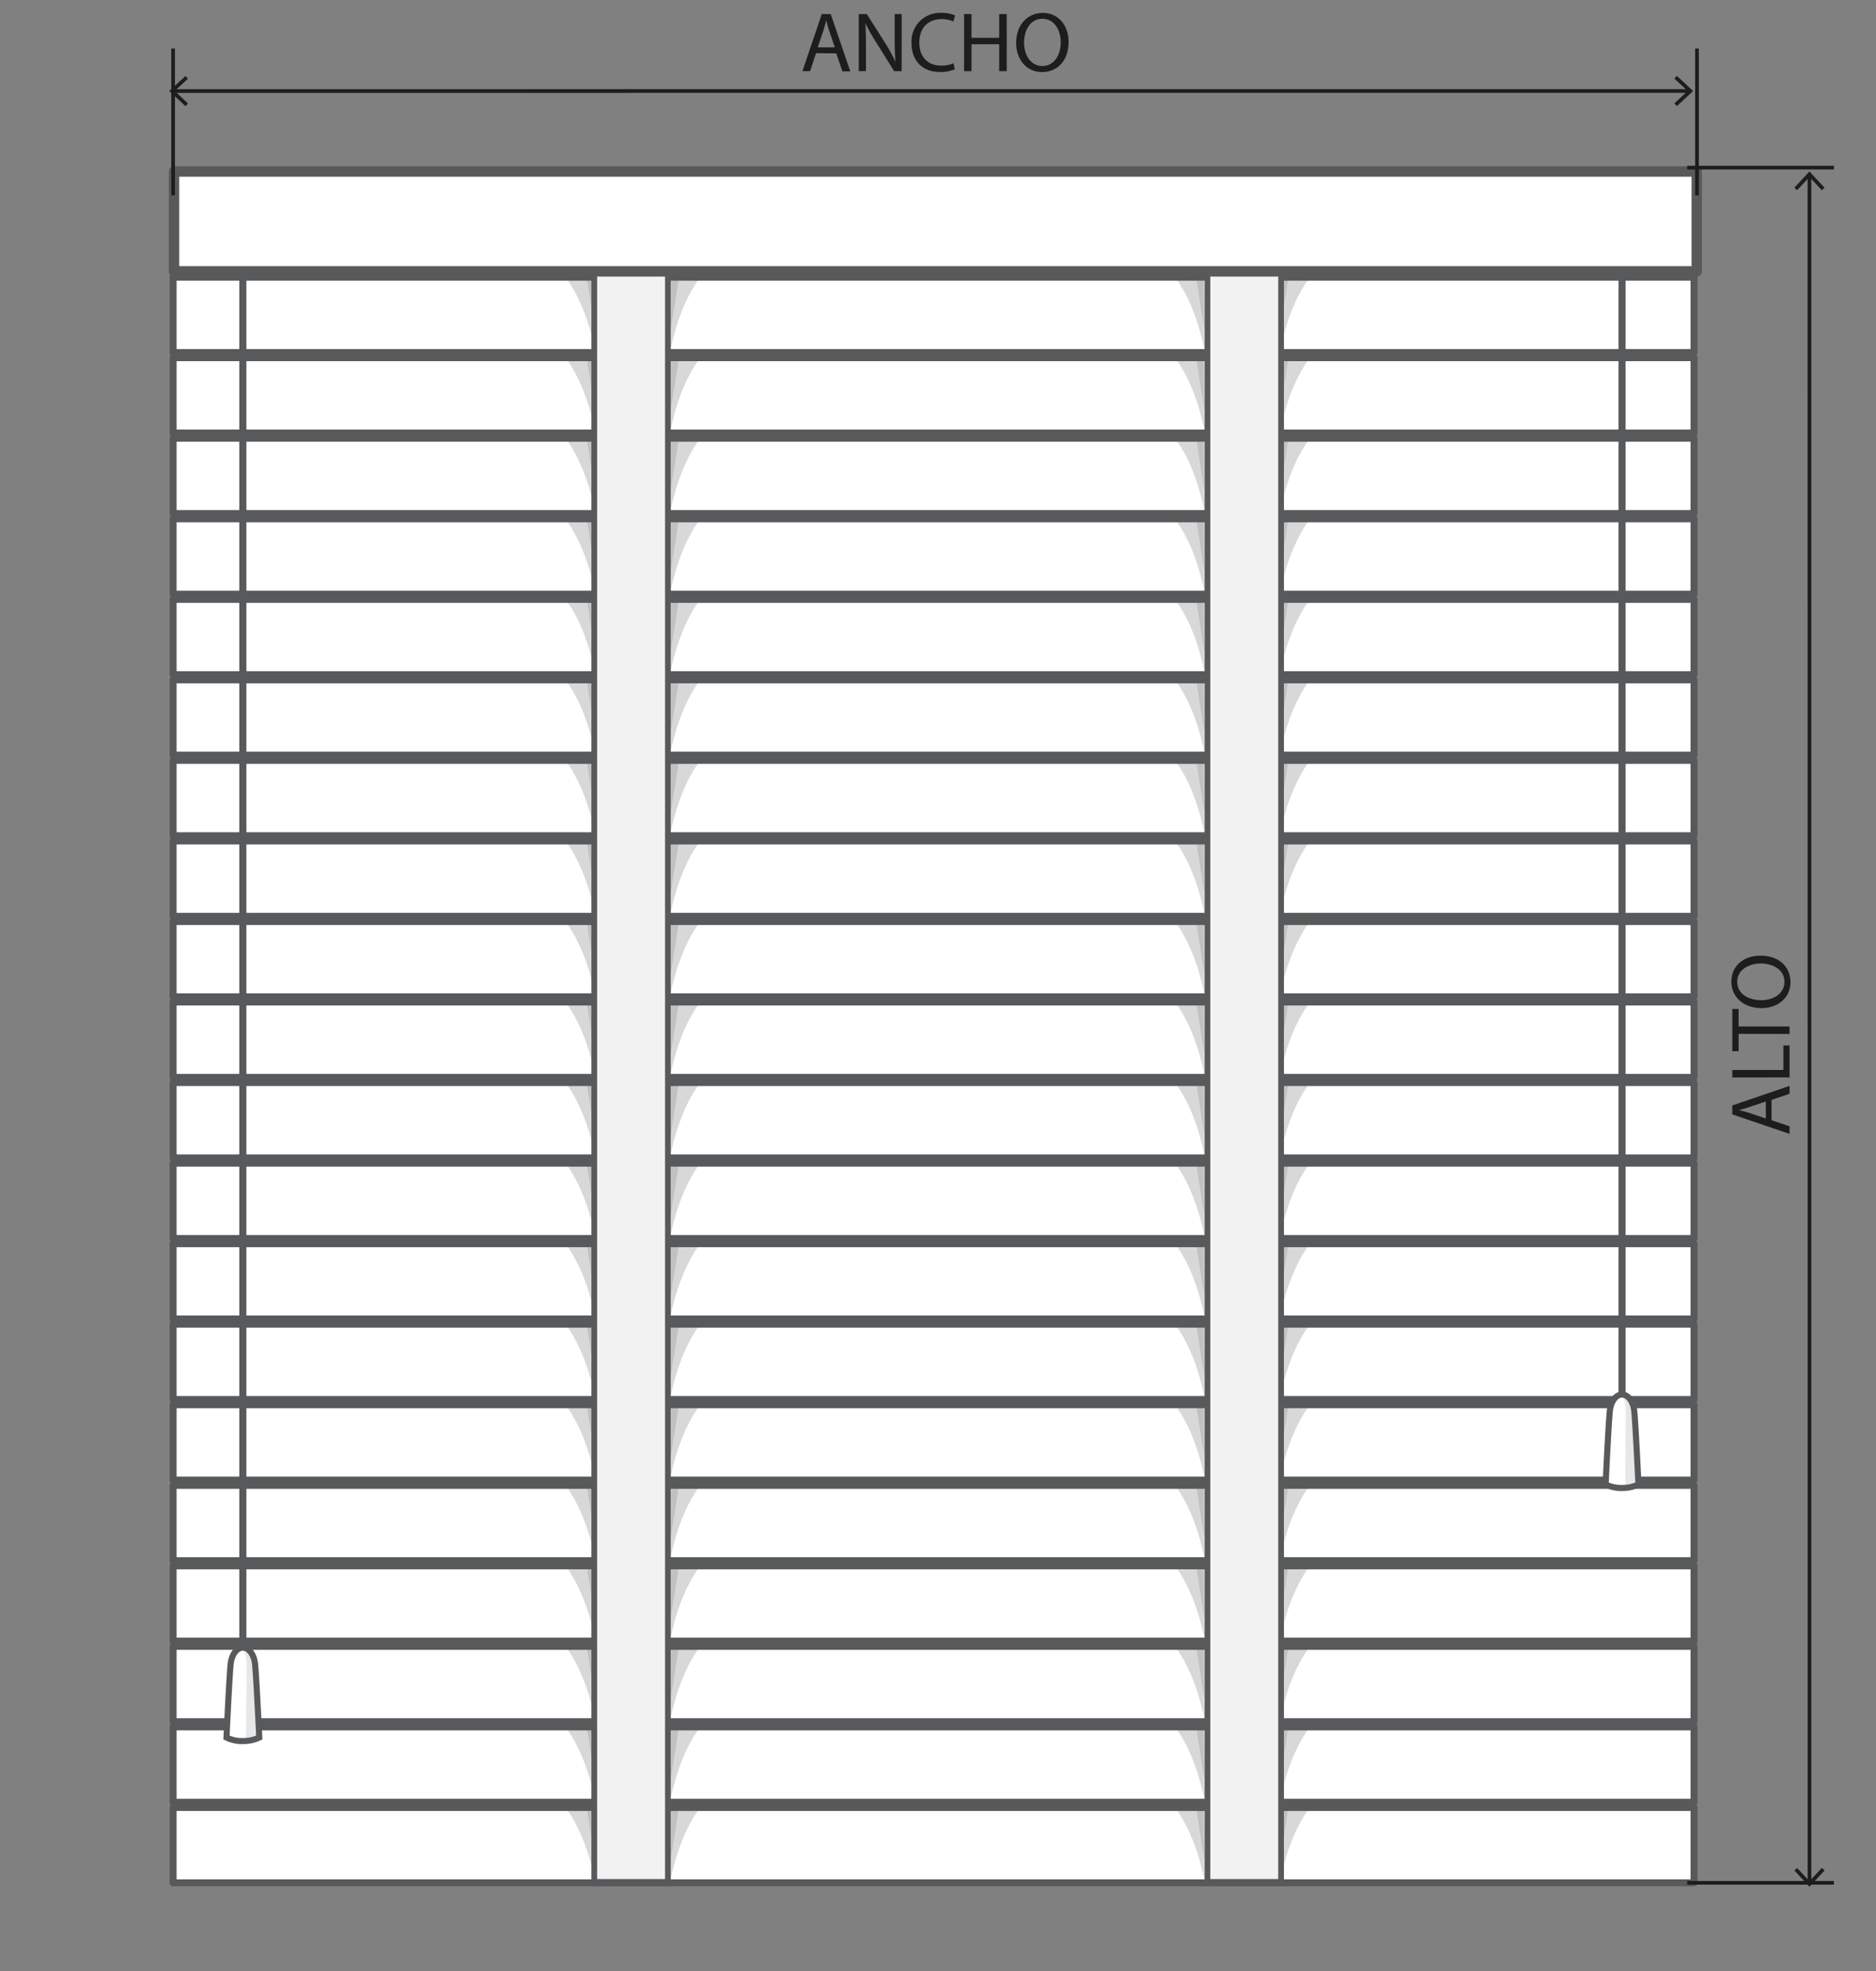
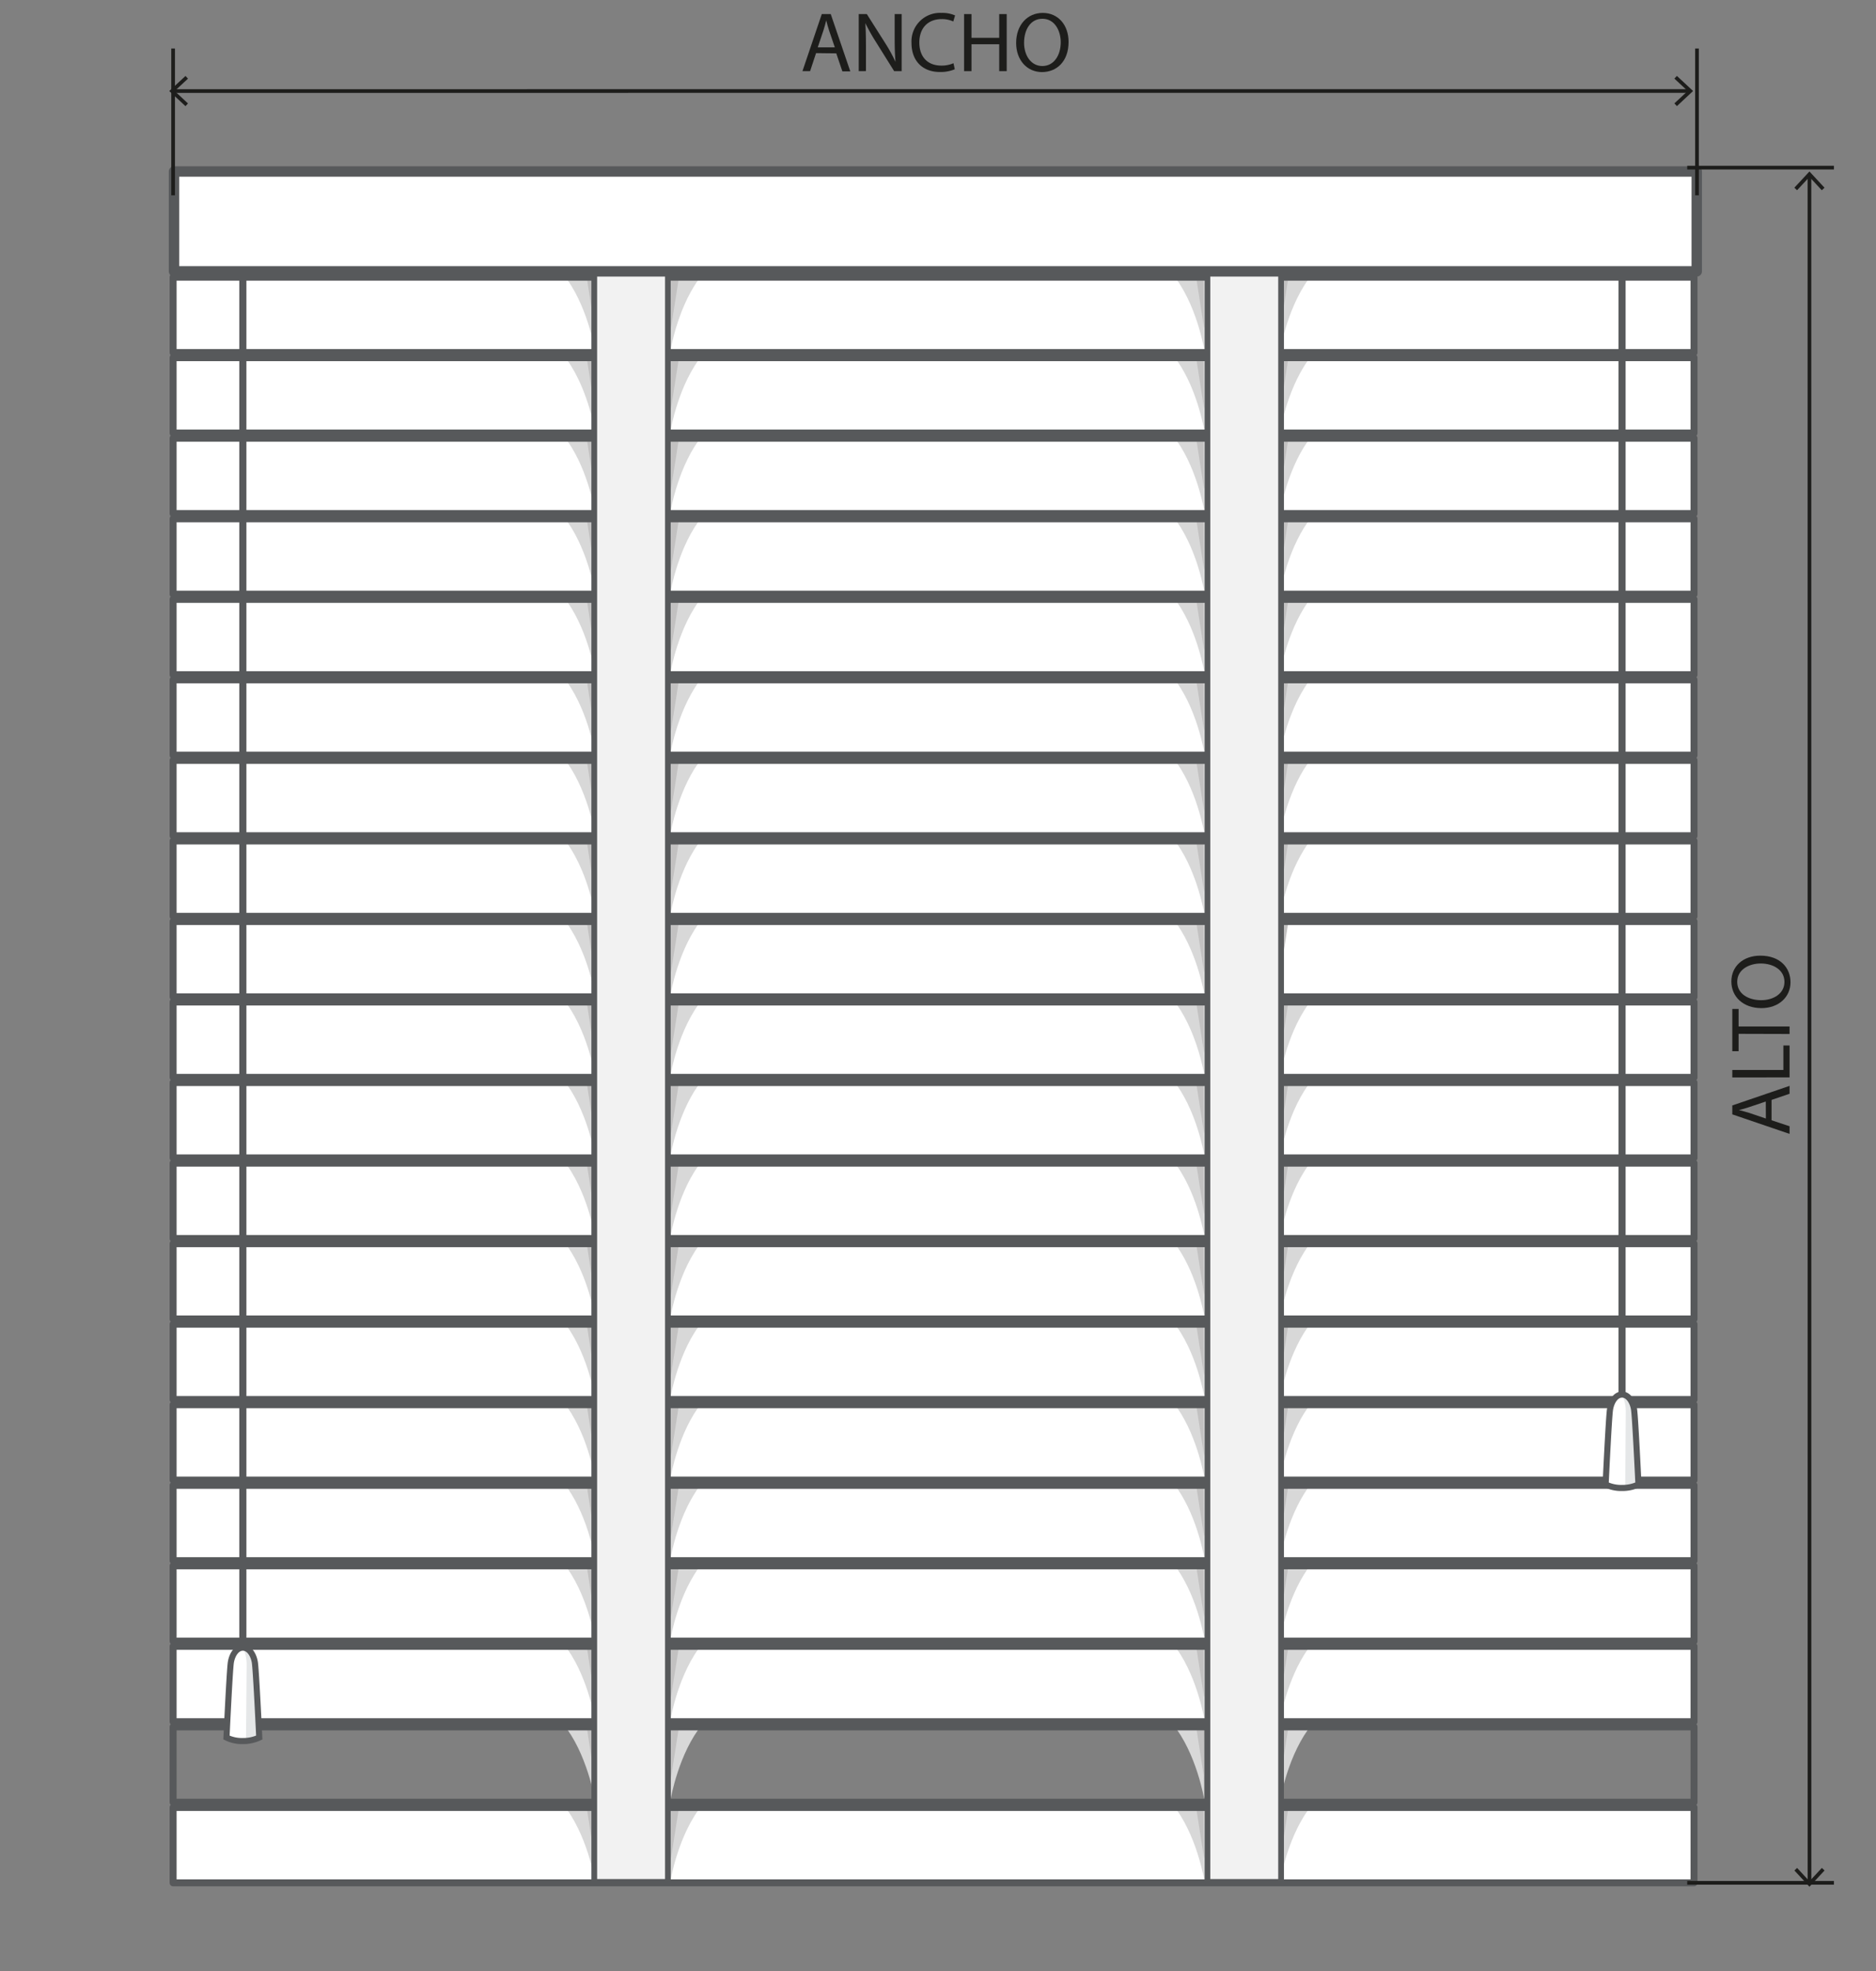
<svg xmlns="http://www.w3.org/2000/svg" viewBox="0 0 400 420">
  <rect x="0" y="0" width="400" height="420" fill="#808080" stroke="none" />
  <defs>
    <style>.a010a21c-e29d-40fc-8d73-823db86cb195,.afe5cbb8-35d0-44bc-a604-36f26facd8d3,.be9bb597-5694-4d46-89d9-a11d4fec7e78{fill:#fff;}.a010a21c-e29d-40fc-8d73-823db86cb195,.a8f281d6-a6dc-4ec1-94e4-0d2c24671004,.afe5cbb8-35d0-44bc-a604-36f26facd8d3,.b003d53b-79fe-4e90-b4d8-24c484bb33c8,.b0b15ae6-78bf-4481-8949-9bbfe3d5c6a0,.b90ad9bf-766b-4064-be9b-b19eef4697a5{stroke:#57595b;}.a010a21c-e29d-40fc-8d73-823db86cb195,.a8f281d6-a6dc-4ec1-94e4-0d2c24671004,.afe5cbb8-35d0-44bc-a604-36f26facd8d3,.b003d53b-79fe-4e90-b4d8-24c484bb33c8,.b0b15ae6-78bf-4481-8949-9bbfe3d5c6a0{stroke-linecap:round;stroke-linejoin:round;}.a010a21c-e29d-40fc-8d73-823db86cb195,.b0b15ae6-78bf-4481-8949-9bbfe3d5c6a0{stroke-width:1.49px;}.a610de90-6f98-4764-8095-78444516a7cd,.b003d53b-79fe-4e90-b4d8-24c484bb33c8,.b0b15ae6-78bf-4481-8949-9bbfe3d5c6a0,.b90ad9bf-766b-4064-be9b-b19eef4697a5,.f65e19b8-c66b-4883-b814-fc34ff9b569f{fill:none;}.a3b2a06f-1923-43fc-ac5b-470a59afed6f{clip-path:url(#e21116a5-d7b7-489a-a4e4-4d216ce0017e);}.b48ea7c9-4da4-4b85-917b-5a7c070199b1{fill:#d8d8d8;}.af1137c1-98b8-48d3-ae8d-5a3fca49a075{fill:#c2c1c1;}.acb77853-6310-40d3-a377-a47b54cea5ca{clip-path:url(#a51091a9-136d-4dc9-be52-25905e2e70cf);}.ee777e3b-46fd-41f6-8fac-50a7559fa5fa{clip-path:url(#ab6a024e-78ed-4f00-935f-0f440e71b490);}.b2b2f357-239d-485e-a7ef-7f89e2922f01{clip-path:url(#a2772cc0-6914-47ad-a5f8-d6d0ca4e2f50);}.af9cdc24-7c43-4263-b2ad-71b8a6b4b520{clip-path:url(#ab75500a-b172-4f09-bf56-27defada23ba);}.bd420219-f93f-4da7-8997-97a3ff37385c{clip-path:url(#a9a0eb99-224d-44b2-8fbe-914c44b7870b);}.a5cad314-b0ba-4d51-a780-ceca2265d74e{clip-path:url(#b29cbcb7-9be9-4810-8b9e-085aa6eb4bff);}.a85f4094-30f8-4347-8393-2711604ed0a7{clip-path:url(#ad32d7af-683e-4d4b-8185-247d8bd06454);}.be83817a-fd1e-49b2-9db8-cf0bf9377e6d{clip-path:url(#a68903e4-b664-4ec3-84f7-b1404691c9a6);}.be592a92-72c4-4d53-b1be-bc98be8efc14{clip-path:url(#f7be237f-a081-490a-aeaa-948da92c9ff8);}.e77d5c81-77ea-4676-ae65-441049eaca5b{clip-path:url(#b8fab747-7f5e-4c7f-8a18-5e28113bb78f);}.fcc761f0-a7b6-426f-beb7-20c3e980f5a2{clip-path:url(#a4ebca19-9bb7-4e3c-9d3b-4e3d22287b75);}.f1b25f0b-45ad-47c4-94bd-959e251dcf96{clip-path:url(#b2abdd0d-504a-4e9e-85a1-a4caca3757fa);}.bfe6e2a9-5bb6-4dce-8a8d-68fc2e2d27ce{clip-path:url(#f76a9e32-8bc3-4b87-8df1-cf3c7d4d4130);}.e1c5bb84-b57b-4085-a788-7f31170a5e66{clip-path:url(#abbfb00d-97bb-47dd-909c-9ab2f3f1fe1d);}.a2e725fd-5e3f-4319-be2d-82a147bb3112{clip-path:url(#a08d15b9-3b71-4adc-834e-b6255b0c3cf4);}.e470f81c-52c5-4d7b-bde5-9fedb769ed0c{clip-path:url(#ae2dd352-8978-4d00-9c2a-4fbd820f7643);}.a4c1473d-1f80-4c0a-a054-bb24c65b1d74{clip-path:url(#f80eb41d-72c3-4dde-ab4a-be62c03d84e0);}.a74a31e7-96d3-4ae8-9fd8-330037b9ec7c{clip-path:url(#b7536da6-d69b-4c0d-909c-146b7ae154b8);}.bbabf7c3-e2f3-49ba-85d7-7ef388f3d87a{clip-path:url(#b350db3d-a291-48c9-a852-6e03caa53a5e);}.afe5cbb8-35d0-44bc-a604-36f26facd8d3{stroke-width:2.22px;}.ab8d26d6-2ae1-4d80-bbd3-4181a7bb06c9{fill:#e5e7e8;}.b003d53b-79fe-4e90-b4d8-24c484bb33c8{stroke-width:1.52px;}.b90ad9bf-766b-4064-be9b-b19eef4697a5,.f65e19b8-c66b-4883-b814-fc34ff9b569f{stroke-miterlimit:10;}.b90ad9bf-766b-4064-be9b-b19eef4697a5{stroke-width:1.3px;}.a8f281d6-a6dc-4ec1-94e4-0d2c24671004{fill:#f2f2f2;stroke-width:1.22px;}.f65e19b8-c66b-4883-b814-fc34ff9b569f{stroke:#1d1d1b;stroke-width:0.79px;}.e6038707-7e75-4404-b929-50b87b7a7a37{fill:#1d1d1b;}</style>
    <clipPath id="e21116a5-d7b7-489a-a4e4-4d216ce0017e">
      <rect class="a010a21c-e29d-40fc-8d73-823db86cb195" x="36.91" y="59.06" width="324.29" height="16.06" />
    </clipPath>
    <clipPath id="a51091a9-136d-4dc9-be52-25905e2e70cf">
      <rect class="a010a21c-e29d-40fc-8d73-823db86cb195" x="36.91" y="76.22" width="324.29" height="16.06" />
    </clipPath>
    <clipPath id="ab6a024e-78ed-4f00-935f-0f440e71b490">
      <rect class="a010a21c-e29d-40fc-8d73-823db86cb195" x="36.91" y="93.38" width="324.29" height="16.06" />
    </clipPath>
    <clipPath id="a2772cc0-6914-47ad-a5f8-d6d0ca4e2f50">
      <rect class="a010a21c-e29d-40fc-8d73-823db86cb195" x="36.91" y="110.55" width="324.29" height="16.06" />
    </clipPath>
    <clipPath id="ab75500a-b172-4f09-bf56-27defada23ba">
      <rect class="a010a21c-e29d-40fc-8d73-823db86cb195" x="36.91" y="127.71" width="324.29" height="16.06" />
    </clipPath>
    <clipPath id="a9a0eb99-224d-44b2-8fbe-914c44b7870b">
      <rect class="a010a21c-e29d-40fc-8d73-823db86cb195" x="36.91" y="144.87" width="324.29" height="16.06" />
    </clipPath>
    <clipPath id="b29cbcb7-9be9-4810-8b9e-085aa6eb4bff">
      <rect class="a010a21c-e29d-40fc-8d73-823db86cb195" x="36.91" y="162.03" width="324.29" height="16.06" />
    </clipPath>
    <clipPath id="ad32d7af-683e-4d4b-8185-247d8bd06454">
      <rect class="a010a21c-e29d-40fc-8d73-823db86cb195" x="36.91" y="179.2" width="324.29" height="16.06" />
    </clipPath>
    <clipPath id="a68903e4-b664-4ec3-84f7-b1404691c9a6">
      <rect class="a010a21c-e29d-40fc-8d73-823db86cb195" x="36.91" y="196.36" width="324.29" height="16.06" />
    </clipPath>
    <clipPath id="f7be237f-a081-490a-aeaa-948da92c9ff8">
      <rect class="a010a21c-e29d-40fc-8d73-823db86cb195" x="36.91" y="213.52" width="324.29" height="16.06" />
    </clipPath>
    <clipPath id="b8fab747-7f5e-4c7f-8a18-5e28113bb78f">
      <rect class="a010a21c-e29d-40fc-8d73-823db86cb195" x="36.91" y="230.68" width="324.29" height="16.06" />
    </clipPath>
    <clipPath id="a4ebca19-9bb7-4e3c-9d3b-4e3d22287b75">
      <rect class="a010a21c-e29d-40fc-8d73-823db86cb195" x="36.91" y="247.85" width="324.29" height="16.06" />
    </clipPath>
    <clipPath id="b2abdd0d-504a-4e9e-85a1-a4caca3757fa">
      <rect class="a010a21c-e29d-40fc-8d73-823db86cb195" x="36.91" y="265.01" width="324.29" height="16.06" />
    </clipPath>
    <clipPath id="f76a9e32-8bc3-4b87-8df1-cf3c7d4d4130">
      <rect class="a010a21c-e29d-40fc-8d73-823db86cb195" x="36.91" y="282.17" width="324.29" height="16.06" />
    </clipPath>
    <clipPath id="abbfb00d-97bb-47dd-909c-9ab2f3f1fe1d">
      <rect class="a010a21c-e29d-40fc-8d73-823db86cb195" x="36.91" y="299.33" width="324.29" height="16.06" />
    </clipPath>
    <clipPath id="a08d15b9-3b71-4adc-834e-b6255b0c3cf4">
      <rect class="a010a21c-e29d-40fc-8d73-823db86cb195" x="36.91" y="316.5" width="324.29" height="16.06" />
    </clipPath>
    <clipPath id="ae2dd352-8978-4d00-9c2a-4fbd820f7643">
      <rect class="a010a21c-e29d-40fc-8d73-823db86cb195" x="36.91" y="333.66" width="324.29" height="16.06" />
    </clipPath>
    <clipPath id="f80eb41d-72c3-4dde-ab4a-be62c03d84e0">
      <rect class="a010a21c-e29d-40fc-8d73-823db86cb195" x="36.91" y="350.82" width="324.29" height="16.06" />
    </clipPath>
    <clipPath id="b7536da6-d69b-4c0d-909c-146b7ae154b8">
      <rect class="a010a21c-e29d-40fc-8d73-823db86cb195" x="36.91" y="367.98" width="324.29" height="16.06" />
    </clipPath>
    <clipPath id="b350db3d-a291-48c9-a852-6e03caa53a5e">
      <rect class="a010a21c-e29d-40fc-8d73-823db86cb195" x="36.91" y="385.15" width="324.29" height="16.06" />
    </clipPath>
  </defs>
  <title>venenciana-madera-ancho-alto</title>
  <g id="b65a1eec-dd92-4700-b083-2ef815386df7" data-name="BG">
    <rect class="a610de90-6f98-4764-8095-78444516a7cd" width="400" height="420" />
  </g>
  <g id="a02d0ba9-1790-405f-a09b-f2836281fe93" data-name="roll">
    <rect class="be9bb597-5694-4d46-89d9-a11d4fec7e78" x="36.91" y="59.06" width="324.29" height="16.06" />
    <g class="a3b2a06f-1923-43fc-ac5b-470a59afed6f">
      <path class="b48ea7c9-4da4-4b85-917b-5a7c070199b1" d="M126.81,74.47s-1.66-9.86-6.72-16c-1.31-1.6,6.66,0,6.66,0Z" />
      <polygon class="af1137c1-98b8-48d3-ae8d-5a3fca49a075" points="126.78 69.95 124.56 55.6 126.76 55.6 126.78 69.95" />
      <path class="b48ea7c9-4da4-4b85-917b-5a7c070199b1" d="M143,74.47s1.68-9.86,6.8-16c1.32-1.6-6.73,0-6.73,0Z" />
      <polygon class="af1137c1-98b8-48d3-ae8d-5a3fca49a075" points="143.06 69.94 145.31 55.6 143.08 55.6 143.06 69.94" />
      <path class="b48ea7c9-4da4-4b85-917b-5a7c070199b1" d="M256.76,74.47s-1.65-9.86-6.72-16c-1.31-1.6,6.66,0,6.66,0Z" />
      <polygon class="af1137c1-98b8-48d3-ae8d-5a3fca49a075" points="256.73 69.95 254.51 55.6 256.71 55.6 256.73 69.95" />
      <path class="b48ea7c9-4da4-4b85-917b-5a7c070199b1" d="M273,74.47s1.68-9.86,6.8-16c1.32-1.6-6.73,0-6.73,0Z" />
      <polygon class="af1137c1-98b8-48d3-ae8d-5a3fca49a075" points="273.01 69.94 275.26 55.6 273.04 55.6 273.01 69.94" />
    </g>
    <rect class="b0b15ae6-78bf-4481-8949-9bbfe3d5c6a0" x="36.91" y="59.06" width="324.29" height="16.06" />
    <rect class="be9bb597-5694-4d46-89d9-a11d4fec7e78" x="36.91" y="76.22" width="324.29" height="16.06" />
    <g class="acb77853-6310-40d3-a377-a47b54cea5ca">
      <path class="b48ea7c9-4da4-4b85-917b-5a7c070199b1" d="M126.81,91.63s-1.66-9.86-6.72-16c-1.31-1.59,6.66,0,6.66,0Z" />
      <polygon class="af1137c1-98b8-48d3-ae8d-5a3fca49a075" points="126.78 87.11 124.56 72.76 126.76 72.76 126.78 87.11" />
      <path class="b48ea7c9-4da4-4b85-917b-5a7c070199b1" d="M143,91.63s1.68-9.86,6.8-16c1.32-1.6-6.73,0-6.73,0Z" />
      <polygon class="af1137c1-98b8-48d3-ae8d-5a3fca49a075" points="143.06 87.11 145.31 72.76 143.08 72.76 143.06 87.11" />
      <path class="b48ea7c9-4da4-4b85-917b-5a7c070199b1" d="M256.76,91.63s-1.65-9.86-6.72-16c-1.31-1.59,6.66,0,6.66,0Z" />
      <polygon class="af1137c1-98b8-48d3-ae8d-5a3fca49a075" points="256.73 87.11 254.51 72.76 256.71 72.76 256.73 87.11" />
      <path class="b48ea7c9-4da4-4b85-917b-5a7c070199b1" d="M273,91.63s1.68-9.86,6.8-16c1.32-1.6-6.73,0-6.73,0Z" />
      <polygon class="af1137c1-98b8-48d3-ae8d-5a3fca49a075" points="273.01 87.11 275.26 72.76 273.04 72.76 273.01 87.11" />
    </g>
    <rect class="b0b15ae6-78bf-4481-8949-9bbfe3d5c6a0" x="36.91" y="76.22" width="324.29" height="16.06" />
    <rect class="be9bb597-5694-4d46-89d9-a11d4fec7e78" x="36.91" y="93.38" width="324.29" height="16.06" />
    <g class="ee777e3b-46fd-41f6-8fac-50a7559fa5fa">
      <path class="b48ea7c9-4da4-4b85-917b-5a7c070199b1" d="M126.81,108.79s-1.66-9.85-6.72-16c-1.31-1.59,6.66,0,6.66,0Z" />
      <polygon class="af1137c1-98b8-48d3-ae8d-5a3fca49a075" points="126.78 104.27 124.56 89.92 126.76 89.92 126.78 104.27" />
      <path class="b48ea7c9-4da4-4b85-917b-5a7c070199b1" d="M143,108.79s1.68-9.85,6.8-16c1.32-1.59-6.73,0-6.73,0Z" />
      <polygon class="af1137c1-98b8-48d3-ae8d-5a3fca49a075" points="143.06 104.27 145.31 89.92 143.08 89.92 143.06 104.27" />
      <path class="b48ea7c9-4da4-4b85-917b-5a7c070199b1" d="M256.76,108.79s-1.65-9.85-6.72-16c-1.31-1.59,6.66,0,6.66,0Z" />
      <polygon class="af1137c1-98b8-48d3-ae8d-5a3fca49a075" points="256.73 104.27 254.51 89.92 256.71 89.92 256.73 104.27" />
      <path class="b48ea7c9-4da4-4b85-917b-5a7c070199b1" d="M273,108.79s1.68-9.85,6.8-16c1.32-1.59-6.73,0-6.73,0Z" />
      <polygon class="af1137c1-98b8-48d3-ae8d-5a3fca49a075" points="273.01 104.27 275.26 89.92 273.04 89.92 273.01 104.27" />
    </g>
    <rect class="b0b15ae6-78bf-4481-8949-9bbfe3d5c6a0" x="36.91" y="93.38" width="324.29" height="16.06" />
    <rect class="be9bb597-5694-4d46-89d9-a11d4fec7e78" x="36.91" y="110.55" width="324.29" height="16.06" />
    <g class="b2b2f357-239d-485e-a7ef-7f89e2922f01">
      <path class="b48ea7c9-4da4-4b85-917b-5a7c070199b1" d="M126.81,126s-1.66-9.85-6.72-16c-1.31-1.6,6.66,0,6.66,0Z" />
      <polygon class="af1137c1-98b8-48d3-ae8d-5a3fca49a075" points="126.78 121.43 124.56 107.08 126.76 107.08 126.78 121.43" />
      <path class="b48ea7c9-4da4-4b85-917b-5a7c070199b1" d="M143,126s1.68-9.85,6.8-16c1.32-1.6-6.73,0-6.73,0Z" />
      <polygon class="af1137c1-98b8-48d3-ae8d-5a3fca49a075" points="143.06 121.43 145.31 107.08 143.08 107.08 143.06 121.43" />
      <path class="b48ea7c9-4da4-4b85-917b-5a7c070199b1" d="M256.76,126s-1.65-9.85-6.72-16c-1.31-1.6,6.66,0,6.66,0Z" />
      <polygon class="af1137c1-98b8-48d3-ae8d-5a3fca49a075" points="256.73 121.43 254.51 107.08 256.71 107.08 256.73 121.43" />
      <path class="b48ea7c9-4da4-4b85-917b-5a7c070199b1" d="M273,126s1.68-9.85,6.8-16c1.32-1.6-6.73,0-6.73,0Z" />
      <polygon class="af1137c1-98b8-48d3-ae8d-5a3fca49a075" points="273.01 121.43 275.26 107.08 273.04 107.08 273.01 121.43" />
    </g>
    <rect class="b0b15ae6-78bf-4481-8949-9bbfe3d5c6a0" x="36.91" y="110.55" width="324.29" height="16.06" />
    <rect class="be9bb597-5694-4d46-89d9-a11d4fec7e78" x="36.91" y="127.71" width="324.29" height="16.06" />
    <g class="af9cdc24-7c43-4263-b2ad-71b8a6b4b520">
      <path class="b48ea7c9-4da4-4b85-917b-5a7c070199b1" d="M126.81,143.12s-1.66-9.86-6.72-16c-1.31-1.6,6.66,0,6.66,0Z" />
      <polygon class="af1137c1-98b8-48d3-ae8d-5a3fca49a075" points="126.78 138.6 124.56 124.25 126.76 124.25 126.78 138.6" />
      <path class="b48ea7c9-4da4-4b85-917b-5a7c070199b1" d="M143,143.12s1.68-9.86,6.8-16c1.32-1.6-6.73,0-6.73,0Z" />
      <polygon class="af1137c1-98b8-48d3-ae8d-5a3fca49a075" points="143.06 138.6 145.31 124.25 143.08 124.25 143.06 138.6" />
      <path class="b48ea7c9-4da4-4b85-917b-5a7c070199b1" d="M256.76,143.12s-1.65-9.86-6.72-16c-1.31-1.6,6.66,0,6.66,0Z" />
      <polygon class="af1137c1-98b8-48d3-ae8d-5a3fca49a075" points="256.73 138.6 254.51 124.25 256.71 124.25 256.73 138.6" />
      <path class="b48ea7c9-4da4-4b85-917b-5a7c070199b1" d="M273,143.12s1.68-9.86,6.8-16c1.32-1.6-6.73,0-6.73,0Z" />
      <polygon class="af1137c1-98b8-48d3-ae8d-5a3fca49a075" points="273.01 138.6 275.26 124.25 273.04 124.25 273.01 138.6" />
    </g>
    <rect class="b0b15ae6-78bf-4481-8949-9bbfe3d5c6a0" x="36.91" y="127.71" width="324.29" height="16.06" />
    <rect class="be9bb597-5694-4d46-89d9-a11d4fec7e78" x="36.91" y="144.87" width="324.29" height="16.06" />
    <g class="bd420219-f93f-4da7-8997-97a3ff37385c">
      <path class="b48ea7c9-4da4-4b85-917b-5a7c070199b1" d="M126.81,160.28s-1.66-9.86-6.72-16c-1.31-1.59,6.66,0,6.66,0Z" />
      <polygon class="af1137c1-98b8-48d3-ae8d-5a3fca49a075" points="126.78 155.76 124.56 141.41 126.76 141.41 126.78 155.76" />
      <path class="b48ea7c9-4da4-4b85-917b-5a7c070199b1" d="M143,160.28s1.68-9.86,6.8-16c1.32-1.59-6.73,0-6.73,0Z" />
      <polygon class="af1137c1-98b8-48d3-ae8d-5a3fca49a075" points="143.06 155.76 145.31 141.41 143.08 141.41 143.06 155.76" />
      <path class="b48ea7c9-4da4-4b85-917b-5a7c070199b1" d="M256.76,160.28s-1.65-9.86-6.72-16c-1.31-1.59,6.66,0,6.66,0Z" />
      <polygon class="af1137c1-98b8-48d3-ae8d-5a3fca49a075" points="256.73 155.76 254.51 141.41 256.71 141.41 256.73 155.76" />
      <path class="b48ea7c9-4da4-4b85-917b-5a7c070199b1" d="M273,160.28s1.68-9.86,6.8-16c1.32-1.59-6.73,0-6.73,0Z" />
      <polygon class="af1137c1-98b8-48d3-ae8d-5a3fca49a075" points="273.01 155.76 275.26 141.41 273.04 141.41 273.01 155.76" />
    </g>
    <rect class="b0b15ae6-78bf-4481-8949-9bbfe3d5c6a0" x="36.91" y="144.87" width="324.29" height="16.06" />
    <rect class="be9bb597-5694-4d46-89d9-a11d4fec7e78" x="36.91" y="162.03" width="324.29" height="16.06" />
    <g class="a5cad314-b0ba-4d51-a780-ceca2265d74e">
      <path class="b48ea7c9-4da4-4b85-917b-5a7c070199b1" d="M126.81,177.44s-1.66-9.85-6.72-16c-1.31-1.59,6.66,0,6.66,0Z" />
      <polygon class="af1137c1-98b8-48d3-ae8d-5a3fca49a075" points="126.78 172.92 124.56 158.57 126.76 158.57 126.78 172.92" />
      <path class="b48ea7c9-4da4-4b85-917b-5a7c070199b1" d="M143,177.44s1.68-9.85,6.8-16c1.32-1.59-6.73,0-6.73,0Z" />
      <polygon class="af1137c1-98b8-48d3-ae8d-5a3fca49a075" points="143.06 172.92 145.31 158.57 143.08 158.57 143.06 172.92" />
      <path class="b48ea7c9-4da4-4b85-917b-5a7c070199b1" d="M256.76,177.44s-1.65-9.85-6.72-16c-1.31-1.59,6.66,0,6.66,0Z" />
      <polygon class="af1137c1-98b8-48d3-ae8d-5a3fca49a075" points="256.73 172.92 254.51 158.57 256.71 158.57 256.73 172.92" />
      <path class="b48ea7c9-4da4-4b85-917b-5a7c070199b1" d="M273,177.44s1.68-9.85,6.8-16c1.32-1.59-6.73,0-6.73,0Z" />
      <polygon class="af1137c1-98b8-48d3-ae8d-5a3fca49a075" points="273.01 172.92 275.26 158.57 273.04 158.57 273.01 172.92" />
    </g>
    <rect class="b0b15ae6-78bf-4481-8949-9bbfe3d5c6a0" x="36.91" y="162.03" width="324.29" height="16.06" />
    <rect class="be9bb597-5694-4d46-89d9-a11d4fec7e78" x="36.91" y="179.2" width="324.29" height="16.06" />
    <g class="a85f4094-30f8-4347-8393-2711604ed0a7">
      <path class="b48ea7c9-4da4-4b85-917b-5a7c070199b1" d="M126.81,194.61s-1.66-9.86-6.72-16c-1.31-1.6,6.66,0,6.66,0Z" />
      <polygon class="af1137c1-98b8-48d3-ae8d-5a3fca49a075" points="126.78 190.08 124.56 175.74 126.76 175.74 126.78 190.08" />
      <path class="b48ea7c9-4da4-4b85-917b-5a7c070199b1" d="M143,194.61s1.68-9.86,6.8-16c1.32-1.6-6.73,0-6.73,0Z" />
      <polygon class="af1137c1-98b8-48d3-ae8d-5a3fca49a075" points="143.06 190.08 145.31 175.74 143.08 175.74 143.06 190.08" />
      <path class="b48ea7c9-4da4-4b85-917b-5a7c070199b1" d="M256.76,194.61s-1.65-9.86-6.72-16c-1.31-1.6,6.66,0,6.66,0Z" />
      <polygon class="af1137c1-98b8-48d3-ae8d-5a3fca49a075" points="256.73 190.08 254.51 175.74 256.71 175.74 256.73 190.08" />
      <path class="b48ea7c9-4da4-4b85-917b-5a7c070199b1" d="M273,194.61s1.68-9.86,6.8-16c1.32-1.6-6.73,0-6.73,0Z" />
      <polygon class="af1137c1-98b8-48d3-ae8d-5a3fca49a075" points="273.01 190.08 275.26 175.74 273.04 175.74 273.01 190.08" />
    </g>
    <rect class="b0b15ae6-78bf-4481-8949-9bbfe3d5c6a0" x="36.91" y="179.2" width="324.29" height="16.06" />
    <rect class="be9bb597-5694-4d46-89d9-a11d4fec7e78" x="36.91" y="196.36" width="324.29" height="16.06" />
    <g class="be83817a-fd1e-49b2-9db8-cf0bf9377e6d">
      <path class="b48ea7c9-4da4-4b85-917b-5a7c070199b1" d="M126.81,211.77s-1.66-9.86-6.72-16c-1.31-1.6,6.66,0,6.66,0Z" />
      <polygon class="af1137c1-98b8-48d3-ae8d-5a3fca49a075" points="126.78 207.25 124.56 192.9 126.76 192.9 126.78 207.25" />
      <path class="b48ea7c9-4da4-4b85-917b-5a7c070199b1" d="M143,211.77s1.68-9.86,6.8-16c1.32-1.6-6.73,0-6.73,0Z" />
      <polygon class="af1137c1-98b8-48d3-ae8d-5a3fca49a075" points="143.06 207.25 145.31 192.9 143.08 192.9 143.06 207.25" />
      <path class="b48ea7c9-4da4-4b85-917b-5a7c070199b1" d="M256.76,211.77s-1.65-9.86-6.72-16c-1.31-1.6,6.66,0,6.66,0Z" />
      <polygon class="af1137c1-98b8-48d3-ae8d-5a3fca49a075" points="256.73 207.25 254.51 192.9 256.71 192.9 256.73 207.25" />
-       <path class="b48ea7c9-4da4-4b85-917b-5a7c070199b1" d="M273,211.77s1.68-9.86,6.8-16c1.32-1.6-6.73,0-6.73,0Z" />
      <polygon class="af1137c1-98b8-48d3-ae8d-5a3fca49a075" points="273.01 207.25 275.26 192.9 273.04 192.9 273.01 207.25" />
    </g>
    <rect class="b0b15ae6-78bf-4481-8949-9bbfe3d5c6a0" x="36.91" y="196.36" width="324.29" height="16.06" />
    <rect class="be9bb597-5694-4d46-89d9-a11d4fec7e78" x="36.91" y="213.52" width="324.29" height="16.06" />
    <g class="be592a92-72c4-4d53-b1be-bc98be8efc14">
      <path class="b48ea7c9-4da4-4b85-917b-5a7c070199b1" d="M126.81,228.93s-1.66-9.86-6.72-16c-1.31-1.59,6.66,0,6.66,0Z" />
      <polygon class="af1137c1-98b8-48d3-ae8d-5a3fca49a075" points="126.78 224.41 124.56 210.06 126.76 210.06 126.78 224.41" />
      <path class="b48ea7c9-4da4-4b85-917b-5a7c070199b1" d="M143,228.93s1.68-9.86,6.8-16c1.32-1.59-6.73,0-6.73,0Z" />
      <polygon class="af1137c1-98b8-48d3-ae8d-5a3fca49a075" points="143.06 224.41 145.31 210.06 143.08 210.06 143.06 224.41" />
      <path class="b48ea7c9-4da4-4b85-917b-5a7c070199b1" d="M256.76,228.93s-1.65-9.86-6.72-16c-1.31-1.59,6.66,0,6.66,0Z" />
      <polygon class="af1137c1-98b8-48d3-ae8d-5a3fca49a075" points="256.73 224.41 254.51 210.06 256.71 210.06 256.73 224.41" />
      <path class="b48ea7c9-4da4-4b85-917b-5a7c070199b1" d="M273,228.93s1.68-9.86,6.8-16c1.32-1.59-6.73,0-6.73,0Z" />
      <polygon class="af1137c1-98b8-48d3-ae8d-5a3fca49a075" points="273.01 224.41 275.26 210.06 273.04 210.06 273.01 224.41" />
    </g>
    <rect class="b0b15ae6-78bf-4481-8949-9bbfe3d5c6a0" x="36.91" y="213.52" width="324.29" height="16.06" />
    <rect class="be9bb597-5694-4d46-89d9-a11d4fec7e78" x="36.91" y="230.68" width="324.29" height="16.06" />
    <g class="e77d5c81-77ea-4676-ae65-441049eaca5b">
      <path class="b48ea7c9-4da4-4b85-917b-5a7c070199b1" d="M126.81,246.09s-1.66-9.85-6.72-16c-1.31-1.6,6.66,0,6.66,0Z" />
      <polygon class="af1137c1-98b8-48d3-ae8d-5a3fca49a075" points="126.78 241.57 124.56 227.22 126.76 227.22 126.78 241.57" />
      <path class="b48ea7c9-4da4-4b85-917b-5a7c070199b1" d="M143,246.09s1.68-9.85,6.8-16c1.32-1.6-6.73,0-6.73,0Z" />
      <polygon class="af1137c1-98b8-48d3-ae8d-5a3fca49a075" points="143.06 241.57 145.31 227.22 143.08 227.22 143.06 241.57" />
      <path class="b48ea7c9-4da4-4b85-917b-5a7c070199b1" d="M256.76,246.09s-1.65-9.85-6.72-16c-1.31-1.6,6.66,0,6.66,0Z" />
      <polygon class="af1137c1-98b8-48d3-ae8d-5a3fca49a075" points="256.73 241.57 254.51 227.22 256.71 227.22 256.73 241.57" />
      <path class="b48ea7c9-4da4-4b85-917b-5a7c070199b1" d="M273,246.09s1.68-9.85,6.8-16c1.32-1.6-6.73,0-6.73,0Z" />
      <polygon class="af1137c1-98b8-48d3-ae8d-5a3fca49a075" points="273.01 241.57 275.26 227.22 273.04 227.22 273.01 241.57" />
    </g>
    <rect class="b0b15ae6-78bf-4481-8949-9bbfe3d5c6a0" x="36.91" y="230.68" width="324.29" height="16.06" />
    <rect class="be9bb597-5694-4d46-89d9-a11d4fec7e78" x="36.91" y="247.85" width="324.29" height="16.06" />
    <g class="fcc761f0-a7b6-426f-beb7-20c3e980f5a2">
      <path class="b48ea7c9-4da4-4b85-917b-5a7c070199b1" d="M126.81,263.26s-1.66-9.86-6.72-16c-1.31-1.6,6.66,0,6.66,0Z" />
      <polygon class="af1137c1-98b8-48d3-ae8d-5a3fca49a075" points="126.78 258.74 124.56 244.39 126.76 244.39 126.78 258.74" />
      <path class="b48ea7c9-4da4-4b85-917b-5a7c070199b1" d="M143,263.26s1.68-9.86,6.8-16c1.32-1.6-6.73,0-6.73,0Z" />
      <polygon class="af1137c1-98b8-48d3-ae8d-5a3fca49a075" points="143.06 258.73 145.31 244.39 143.08 244.39 143.06 258.73" />
      <path class="b48ea7c9-4da4-4b85-917b-5a7c070199b1" d="M256.76,263.26s-1.65-9.86-6.72-16c-1.31-1.6,6.66,0,6.66,0Z" />
      <polygon class="af1137c1-98b8-48d3-ae8d-5a3fca49a075" points="256.73 258.74 254.51 244.39 256.71 244.39 256.73 258.74" />
      <path class="b48ea7c9-4da4-4b85-917b-5a7c070199b1" d="M273,263.26s1.68-9.86,6.8-16c1.32-1.6-6.73,0-6.73,0Z" />
      <polygon class="af1137c1-98b8-48d3-ae8d-5a3fca49a075" points="273.01 258.73 275.26 244.39 273.04 244.39 273.01 258.73" />
    </g>
    <rect class="b0b15ae6-78bf-4481-8949-9bbfe3d5c6a0" x="36.91" y="247.85" width="324.29" height="16.06" />
    <rect class="be9bb597-5694-4d46-89d9-a11d4fec7e78" x="36.91" y="265.01" width="324.29" height="16.06" />
    <g class="f1b25f0b-45ad-47c4-94bd-959e251dcf96">
      <path class="b48ea7c9-4da4-4b85-917b-5a7c070199b1" d="M126.81,280.42s-1.66-9.86-6.72-16c-1.31-1.6,6.66,0,6.66,0Z" />
      <polygon class="af1137c1-98b8-48d3-ae8d-5a3fca49a075" points="126.78 275.9 124.56 261.55 126.76 261.55 126.78 275.9" />
      <path class="b48ea7c9-4da4-4b85-917b-5a7c070199b1" d="M143,280.42s1.68-9.86,6.8-16c1.32-1.6-6.73,0-6.73,0Z" />
      <polygon class="af1137c1-98b8-48d3-ae8d-5a3fca49a075" points="143.06 275.9 145.31 261.55 143.08 261.55 143.06 275.9" />
      <path class="b48ea7c9-4da4-4b85-917b-5a7c070199b1" d="M256.76,280.42s-1.65-9.86-6.72-16c-1.31-1.6,6.66,0,6.66,0Z" />
      <polygon class="af1137c1-98b8-48d3-ae8d-5a3fca49a075" points="256.73 275.9 254.51 261.55 256.71 261.55 256.73 275.9" />
      <path class="b48ea7c9-4da4-4b85-917b-5a7c070199b1" d="M273,280.42s1.68-9.86,6.8-16c1.32-1.6-6.73,0-6.73,0Z" />
      <polygon class="af1137c1-98b8-48d3-ae8d-5a3fca49a075" points="273.01 275.9 275.26 261.55 273.04 261.55 273.01 275.9" />
    </g>
    <rect class="b0b15ae6-78bf-4481-8949-9bbfe3d5c6a0" x="36.91" y="265.01" width="324.29" height="16.06" />
    <rect class="be9bb597-5694-4d46-89d9-a11d4fec7e78" x="36.91" y="282.17" width="324.29" height="16.06" />
    <g class="bfe6e2a9-5bb6-4dce-8a8d-68fc2e2d27ce">
      <path class="b48ea7c9-4da4-4b85-917b-5a7c070199b1" d="M126.81,297.58s-1.66-9.86-6.72-16c-1.31-1.59,6.66,0,6.66,0Z" />
      <polygon class="af1137c1-98b8-48d3-ae8d-5a3fca49a075" points="126.78 293.06 124.56 278.71 126.76 278.71 126.78 293.06" />
      <path class="b48ea7c9-4da4-4b85-917b-5a7c070199b1" d="M143,297.58s1.68-9.86,6.8-16c1.32-1.59-6.73,0-6.73,0Z" />
      <polygon class="af1137c1-98b8-48d3-ae8d-5a3fca49a075" points="143.06 293.06 145.31 278.71 143.08 278.71 143.06 293.06" />
      <path class="b48ea7c9-4da4-4b85-917b-5a7c070199b1" d="M256.76,297.58s-1.65-9.86-6.72-16c-1.31-1.59,6.66,0,6.66,0Z" />
      <polygon class="af1137c1-98b8-48d3-ae8d-5a3fca49a075" points="256.73 293.06 254.51 278.71 256.71 278.71 256.73 293.06" />
      <path class="b48ea7c9-4da4-4b85-917b-5a7c070199b1" d="M273,297.58s1.68-9.86,6.8-16c1.32-1.59-6.73,0-6.73,0Z" />
      <polygon class="af1137c1-98b8-48d3-ae8d-5a3fca49a075" points="273.01 293.06 275.26 278.71 273.04 278.71 273.01 293.06" />
    </g>
    <rect class="b0b15ae6-78bf-4481-8949-9bbfe3d5c6a0" x="36.91" y="282.17" width="324.29" height="16.06" />
    <rect class="be9bb597-5694-4d46-89d9-a11d4fec7e78" x="36.91" y="299.33" width="324.29" height="16.06" />
    <g class="e1c5bb84-b57b-4085-a788-7f31170a5e66">
      <path class="b48ea7c9-4da4-4b85-917b-5a7c070199b1" d="M126.81,314.74s-1.66-9.85-6.72-16c-1.31-1.6,6.66,0,6.66,0Z" />
      <polygon class="af1137c1-98b8-48d3-ae8d-5a3fca49a075" points="126.78 310.22 124.56 295.87 126.76 295.87 126.78 310.22" />
      <path class="b48ea7c9-4da4-4b85-917b-5a7c070199b1" d="M143,314.74s1.68-9.85,6.8-16c1.32-1.6-6.73,0-6.73,0Z" />
      <polygon class="af1137c1-98b8-48d3-ae8d-5a3fca49a075" points="143.06 310.22 145.31 295.87 143.08 295.87 143.06 310.22" />
      <path class="b48ea7c9-4da4-4b85-917b-5a7c070199b1" d="M256.76,314.74s-1.65-9.85-6.72-16c-1.31-1.6,6.66,0,6.66,0Z" />
      <polygon class="af1137c1-98b8-48d3-ae8d-5a3fca49a075" points="256.73 310.22 254.51 295.87 256.71 295.87 256.73 310.22" />
      <path class="b48ea7c9-4da4-4b85-917b-5a7c070199b1" d="M273,314.74s1.68-9.85,6.8-16c1.32-1.6-6.73,0-6.73,0Z" />
      <polygon class="af1137c1-98b8-48d3-ae8d-5a3fca49a075" points="273.01 310.22 275.26 295.87 273.04 295.87 273.01 310.22" />
    </g>
    <rect class="b0b15ae6-78bf-4481-8949-9bbfe3d5c6a0" x="36.91" y="299.33" width="324.29" height="16.06" />
    <rect class="be9bb597-5694-4d46-89d9-a11d4fec7e78" x="36.91" y="316.5" width="324.29" height="16.06" />
    <g class="a2e725fd-5e3f-4319-be2d-82a147bb3112">
      <path class="b48ea7c9-4da4-4b85-917b-5a7c070199b1" d="M126.81,331.91s-1.66-9.86-6.72-16c-1.31-1.6,6.66,0,6.66,0Z" />
      <polygon class="af1137c1-98b8-48d3-ae8d-5a3fca49a075" points="126.78 327.38 124.56 313.04 126.76 313.04 126.78 327.38" />
      <path class="b48ea7c9-4da4-4b85-917b-5a7c070199b1" d="M143,331.91s1.68-9.86,6.8-16c1.32-1.6-6.73,0-6.73,0Z" />
      <polygon class="af1137c1-98b8-48d3-ae8d-5a3fca49a075" points="143.06 327.38 145.31 313.04 143.08 313.04 143.06 327.38" />
      <path class="b48ea7c9-4da4-4b85-917b-5a7c070199b1" d="M256.76,331.91s-1.65-9.86-6.72-16c-1.31-1.6,6.66,0,6.66,0Z" />
      <polygon class="af1137c1-98b8-48d3-ae8d-5a3fca49a075" points="256.73 327.38 254.51 313.04 256.71 313.04 256.73 327.38" />
      <path class="b48ea7c9-4da4-4b85-917b-5a7c070199b1" d="M273,331.91s1.68-9.86,6.8-16c1.32-1.6-6.73,0-6.73,0Z" />
      <polygon class="af1137c1-98b8-48d3-ae8d-5a3fca49a075" points="273.01 327.38 275.26 313.04 273.04 313.04 273.01 327.38" />
    </g>
    <rect class="b0b15ae6-78bf-4481-8949-9bbfe3d5c6a0" x="36.91" y="316.5" width="324.29" height="16.06" />
    <rect class="be9bb597-5694-4d46-89d9-a11d4fec7e78" x="36.91" y="333.66" width="324.29" height="16.06" />
    <g class="e470f81c-52c5-4d7b-bde5-9fedb769ed0c">
      <path class="b48ea7c9-4da4-4b85-917b-5a7c070199b1" d="M126.81,349.07s-1.66-9.86-6.72-16c-1.31-1.6,6.66,0,6.66,0Z" />
      <polygon class="af1137c1-98b8-48d3-ae8d-5a3fca49a075" points="126.78 344.55 124.56 330.2 126.76 330.2 126.78 344.55" />
      <path class="b48ea7c9-4da4-4b85-917b-5a7c070199b1" d="M143,349.07s1.68-9.86,6.8-16c1.32-1.6-6.73,0-6.73,0Z" />
      <polygon class="af1137c1-98b8-48d3-ae8d-5a3fca49a075" points="143.06 344.55 145.31 330.2 143.08 330.2 143.06 344.55" />
      <path class="b48ea7c9-4da4-4b85-917b-5a7c070199b1" d="M256.76,349.07s-1.65-9.86-6.72-16c-1.31-1.6,6.66,0,6.66,0Z" />
      <polygon class="af1137c1-98b8-48d3-ae8d-5a3fca49a075" points="256.73 344.55 254.51 330.2 256.71 330.2 256.73 344.55" />
      <path class="b48ea7c9-4da4-4b85-917b-5a7c070199b1" d="M273,349.07s1.68-9.86,6.8-16c1.32-1.6-6.73,0-6.73,0Z" />
      <polygon class="af1137c1-98b8-48d3-ae8d-5a3fca49a075" points="273.01 344.55 275.26 330.2 273.04 330.2 273.01 344.55" />
    </g>
    <rect class="b0b15ae6-78bf-4481-8949-9bbfe3d5c6a0" x="36.91" y="333.66" width="324.29" height="16.06" />
    <rect class="be9bb597-5694-4d46-89d9-a11d4fec7e78" x="36.91" y="350.82" width="324.29" height="16.06" />
    <g class="a4c1473d-1f80-4c0a-a054-bb24c65b1d74">
      <path class="b48ea7c9-4da4-4b85-917b-5a7c070199b1" d="M126.81,366.23s-1.66-9.85-6.72-16c-1.31-1.59,6.66,0,6.66,0Z" />
      <polygon class="af1137c1-98b8-48d3-ae8d-5a3fca49a075" points="126.78 361.71 124.56 347.36 126.76 347.36 126.78 361.71" />
      <path class="b48ea7c9-4da4-4b85-917b-5a7c070199b1" d="M143,366.23s1.68-9.86,6.8-16c1.32-1.59-6.73,0-6.73,0Z" />
      <polygon class="af1137c1-98b8-48d3-ae8d-5a3fca49a075" points="143.06 361.71 145.31 347.36 143.08 347.36 143.06 361.71" />
      <path class="b48ea7c9-4da4-4b85-917b-5a7c070199b1" d="M256.76,366.23s-1.65-9.85-6.72-16c-1.31-1.59,6.66,0,6.66,0Z" />
      <polygon class="af1137c1-98b8-48d3-ae8d-5a3fca49a075" points="256.73 361.71 254.51 347.36 256.71 347.36 256.73 361.71" />
      <path class="b48ea7c9-4da4-4b85-917b-5a7c070199b1" d="M273,366.23s1.68-9.86,6.8-16c1.32-1.59-6.73,0-6.73,0Z" />
      <polygon class="af1137c1-98b8-48d3-ae8d-5a3fca49a075" points="273.01 361.71 275.26 347.36 273.04 347.36 273.01 361.71" />
    </g>
    <rect class="b0b15ae6-78bf-4481-8949-9bbfe3d5c6a0" x="36.91" y="350.82" width="324.29" height="16.06" />
-     <rect class="be9bb597-5694-4d46-89d9-a11d4fec7e78" x="36.91" y="367.98" width="324.29" height="16.06" />
    <g class="a74a31e7-96d3-4ae8-9fd8-330037b9ec7c">
      <path class="b48ea7c9-4da4-4b85-917b-5a7c070199b1" d="M126.81,383.39s-1.66-9.85-6.72-16c-1.31-1.6,6.66,0,6.66,0Z" />
      <polygon class="af1137c1-98b8-48d3-ae8d-5a3fca49a075" points="126.78 378.87 124.56 364.52 126.76 364.52 126.78 378.87" />
      <path class="b48ea7c9-4da4-4b85-917b-5a7c070199b1" d="M143,383.39s1.68-9.85,6.8-16c1.32-1.6-6.73,0-6.73,0Z" />
      <polygon class="af1137c1-98b8-48d3-ae8d-5a3fca49a075" points="143.06 378.87 145.31 364.52 143.08 364.52 143.06 378.87" />
      <path class="b48ea7c9-4da4-4b85-917b-5a7c070199b1" d="M256.76,383.39s-1.65-9.85-6.72-16c-1.31-1.6,6.66,0,6.66,0Z" />
      <polygon class="af1137c1-98b8-48d3-ae8d-5a3fca49a075" points="256.73 378.87 254.51 364.52 256.71 364.52 256.73 378.87" />
      <path class="b48ea7c9-4da4-4b85-917b-5a7c070199b1" d="M273,383.39s1.68-9.85,6.8-16c1.32-1.6-6.73,0-6.73,0Z" />
      <polygon class="af1137c1-98b8-48d3-ae8d-5a3fca49a075" points="273.01 378.87 275.26 364.52 273.04 364.52 273.01 378.87" />
    </g>
    <rect class="b0b15ae6-78bf-4481-8949-9bbfe3d5c6a0" x="36.91" y="367.98" width="324.29" height="16.06" />
    <rect class="be9bb597-5694-4d46-89d9-a11d4fec7e78" x="36.91" y="385.15" width="324.29" height="16.06" />
    <g class="bbabf7c3-e2f3-49ba-85d7-7ef388f3d87a">
      <path class="b48ea7c9-4da4-4b85-917b-5a7c070199b1" d="M126.81,400.56s-1.66-9.86-6.72-16c-1.31-1.6,6.66,0,6.66,0Z" />
      <polygon class="af1137c1-98b8-48d3-ae8d-5a3fca49a075" points="126.78 396.04 124.56 381.69 126.76 381.69 126.78 396.04" />
      <path class="b48ea7c9-4da4-4b85-917b-5a7c070199b1" d="M143,400.56s1.68-9.86,6.8-16c1.32-1.6-6.73,0-6.73,0Z" />
      <polygon class="af1137c1-98b8-48d3-ae8d-5a3fca49a075" points="143.06 396.04 145.31 381.69 143.08 381.69 143.06 396.04" />
      <path class="b48ea7c9-4da4-4b85-917b-5a7c070199b1" d="M256.76,400.56s-1.65-9.86-6.72-16c-1.31-1.6,6.66,0,6.66,0Z" />
      <polygon class="af1137c1-98b8-48d3-ae8d-5a3fca49a075" points="256.73 396.04 254.51 381.69 256.71 381.69 256.73 396.04" />
      <path class="b48ea7c9-4da4-4b85-917b-5a7c070199b1" d="M273,400.56s1.68-9.86,6.8-16c1.32-1.6-6.73,0-6.73,0Z" />
      <polygon class="af1137c1-98b8-48d3-ae8d-5a3fca49a075" points="273.01 396.04 275.26 381.69 273.04 381.69 273.01 396.04" />
    </g>
    <rect class="b0b15ae6-78bf-4481-8949-9bbfe3d5c6a0" x="36.91" y="385.15" width="324.29" height="16.06" />
    <rect class="afe5cbb8-35d0-44bc-a604-36f26facd8d3" x="37.1" y="36.54" width="324.68" height="21.28" />
    <path class="be9bb597-5694-4d46-89d9-a11d4fec7e78" d="M51.67,370.89a7.57,7.57,0,0,1-3.52-.76s.68-14.44,1-16.08,1.23-3.17,2.57-3.17,2.31,1.52,2.58,3.17.94,16.08.94,16.08A8,8,0,0,1,51.67,370.89Z" />
    <path class="ab8d26d6-2ae1-4d80-bbd3-4181a7bb06c9" d="M51.78,351.08a8.3,8.3,0,0,1,.81,3.46c0,.88-.14,16.36-.14,16.36l3.15-1L54.39,353.6Z" />
    <line class="b003d53b-79fe-4e90-b4d8-24c484bb33c8" x1="51.78" y1="350.89" x2="51.78" y2="58.13" />
    <path class="b90ad9bf-766b-4064-be9b-b19eef4697a5" d="M51.78,371a7.49,7.49,0,0,1-3.49-.75s.67-14.35.93-16,1.22-3.15,2.56-3.15,2.3,1.51,2.56,3.15.94,16,.94,16A8,8,0,0,1,51.78,371Z" />
    <path class="be9bb597-5694-4d46-89d9-a11d4fec7e78" d="M345.74,317a7.57,7.57,0,0,1-3.52-.76s.67-14.43.94-16.08,1.23-3.16,2.58-3.16,2.31,1.52,2.58,3.16.94,16.08.94,16.08A8,8,0,0,1,345.74,317Z" />
    <path class="ab8d26d6-2ae1-4d80-bbd3-4181a7bb06c9" d="M345.85,297.19a8.32,8.32,0,0,1,.8,3.46c0,.88-.13,16.36-.13,16.36l3.15-1-1.21-16.29Z" />
    <line class="b003d53b-79fe-4e90-b4d8-24c484bb33c8" x1="345.85" y1="297" x2="345.85" y2="59.06" />
    <path class="b90ad9bf-766b-4064-be9b-b19eef4697a5" d="M345.85,317.07a7.56,7.56,0,0,1-3.5-.75s.67-14.34.94-16,1.22-3.15,2.56-3.15,2.3,1.51,2.56,3.15.94,16,.94,16A8,8,0,0,1,345.85,317.07Z" />
    <rect class="a8f281d6-a6dc-4ec1-94e4-0d2c24671004" x="126.71" y="58.32" width="15.7" height="342.7" />
    <rect class="a8f281d6-a6dc-4ec1-94e4-0d2c24671004" x="257.45" y="58.32" width="15.7" height="342.7" />
  </g>
  <g id="bf91bee1-043c-4700-a081-cdfd52235e33" data-name="Dimension">
    <line class="f65e19b8-c66b-4883-b814-fc34ff9b569f" x1="360.15" y1="19.39" x2="36.94" y2="19.4" />
    <polygon class="e6038707-7e75-4404-b929-50b87b7a7a37" points="357.55 16.18 357.01 16.75 359.85 19.39 357.01 22.03 357.55 22.61 361 19.39 357.55 16.18" />
    <polygon class="e6038707-7e75-4404-b929-50b87b7a7a37" points="39.55 16.19 40.08 16.76 37.24 19.4 40.08 22.04 39.55 22.62 36.09 19.4 39.55 16.19" />
    <path class="e6038707-7e75-4404-b929-50b87b7a7a37" d="M174,11.32l-1.27,3.84h-1.63L175.22,3h1.91l4.17,12.21h-1.69l-1.3-3.84Zm4-1.23-1.2-3.52c-.27-.8-.45-1.52-.63-2.23h0c-.18.73-.38,1.47-.62,2.21l-1.19,3.54Z" />
    <path class="e6038707-7e75-4404-b929-50b87b7a7a37" d="M183.1,15.16V3h1.72l3.92,6.18a34,34,0,0,1,2.2,4l0,0c-.14-1.63-.18-3.11-.18-5V3h1.49V15.16h-1.6L186.8,9a40.21,40.21,0,0,1-2.29-4.07l0,0c.09,1.53.13,3,.13,5v5.22Z" />
    <path class="e6038707-7e75-4404-b929-50b87b7a7a37" d="M203.58,14.76a7.83,7.83,0,0,1-3.23.58c-3.44,0-6-2.18-6-6.18a6.08,6.08,0,0,1,6.39-6.41,6.7,6.7,0,0,1,2.9.54l-.38,1.29a5.75,5.75,0,0,0-2.47-.51c-2.87,0-4.77,1.83-4.77,5,0,3,1.72,4.91,4.7,4.91a6.33,6.33,0,0,0,2.58-.51Z" />
    <path class="e6038707-7e75-4404-b929-50b87b7a7a37" d="M207.14,3V8.06h5.91V3h1.6V15.16h-1.6V9.43h-5.91v5.73h-1.58V3Z" />
-     <path class="e6038707-7e75-4404-b929-50b87b7a7a37" d="M227.84,8.93c0,4.2-2.56,6.43-5.68,6.43s-5.5-2.5-5.5-6.2c0-3.87,2.42-6.41,5.68-6.41S227.84,5.3,227.84,8.93Zm-9.49.2c0,2.6,1.42,4.94,3.9,4.94s3.92-2.3,3.92-5.07c0-2.43-1.27-5-3.9-5S218.35,6.44,218.35,9.13Z" />
+     <path class="e6038707-7e75-4404-b929-50b87b7a7a37" d="M227.84,8.93c0,4.2-2.56,6.43-5.68,6.43s-5.5-2.5-5.5-6.2c0-3.87,2.42-6.41,5.68-6.41S227.84,5.3,227.84,8.93Zm-9.49.2c0,2.6,1.42,4.94,3.9,4.94s3.92-2.3,3.92-5.07c0-2.43-1.27-5-3.9-5S218.35,6.44,218.35,9.13" />
    <line class="f65e19b8-c66b-4883-b814-fc34ff9b569f" x1="36.91" y1="41.62" x2="36.91" y2="10.34" />
    <line class="f65e19b8-c66b-4883-b814-fc34ff9b569f" x1="361.83" y1="41.62" x2="361.83" y2="10.34" />
    <line class="f65e19b8-c66b-4883-b814-fc34ff9b569f" x1="385.81" y1="37.4" x2="385.82" y2="401.18" />
    <polygon class="e6038707-7e75-4404-b929-50b87b7a7a37" points="382.59 40 383.17 40.54 385.81 37.7 388.44 40.54 389.02 40 385.81 36.54 382.59 40" />
    <polygon class="e6038707-7e75-4404-b929-50b87b7a7a37" points="382.6 398.58 383.18 398.04 385.81 400.88 388.45 398.04 389.03 398.58 385.81 402.04 382.6 398.58" />
    <path class="e6038707-7e75-4404-b929-50b87b7a7a37" d="M377.73,238.72l3.84,1.27v1.63l-12.21-4.16v-1.9l12.21-4.17v1.68l-3.84,1.31Zm-1.23-4L373,235.9c-.79.28-1.52.46-2.23.64v0c.73.18,1.47.38,2.21.61l3.54,1.2Z" />
    <path class="e6038707-7e75-4404-b929-50b87b7a7a37" d="M369.36,229.59V228h10.89v-5.22h1.32v6.8Z" />
    <path class="e6038707-7e75-4404-b929-50b87b7a7a37" d="M370.7,220.3V224h-1.34V215h1.34v3.73h10.87v1.6Z" />
    <path class="e6038707-7e75-4404-b929-50b87b7a7a37" d="M375.34,203.64c4.2,0,6.43,2.56,6.43,5.68s-2.5,5.5-6.2,5.5c-3.87,0-6.41-2.41-6.41-5.68S371.71,203.64,375.34,203.64Zm.2,9.49c2.6,0,4.94-1.41,4.94-3.9s-2.3-3.92-5.07-3.92c-2.43,0-5,1.27-5,3.9S372.86,213.13,375.54,213.13Z" />
    <line class="f65e19b8-c66b-4883-b814-fc34ff9b569f" x1="391.03" y1="401.21" x2="359.75" y2="401.21" />
    <line class="f65e19b8-c66b-4883-b814-fc34ff9b569f" x1="391.03" y1="35.72" x2="359.75" y2="35.72" />
  </g>
</svg>